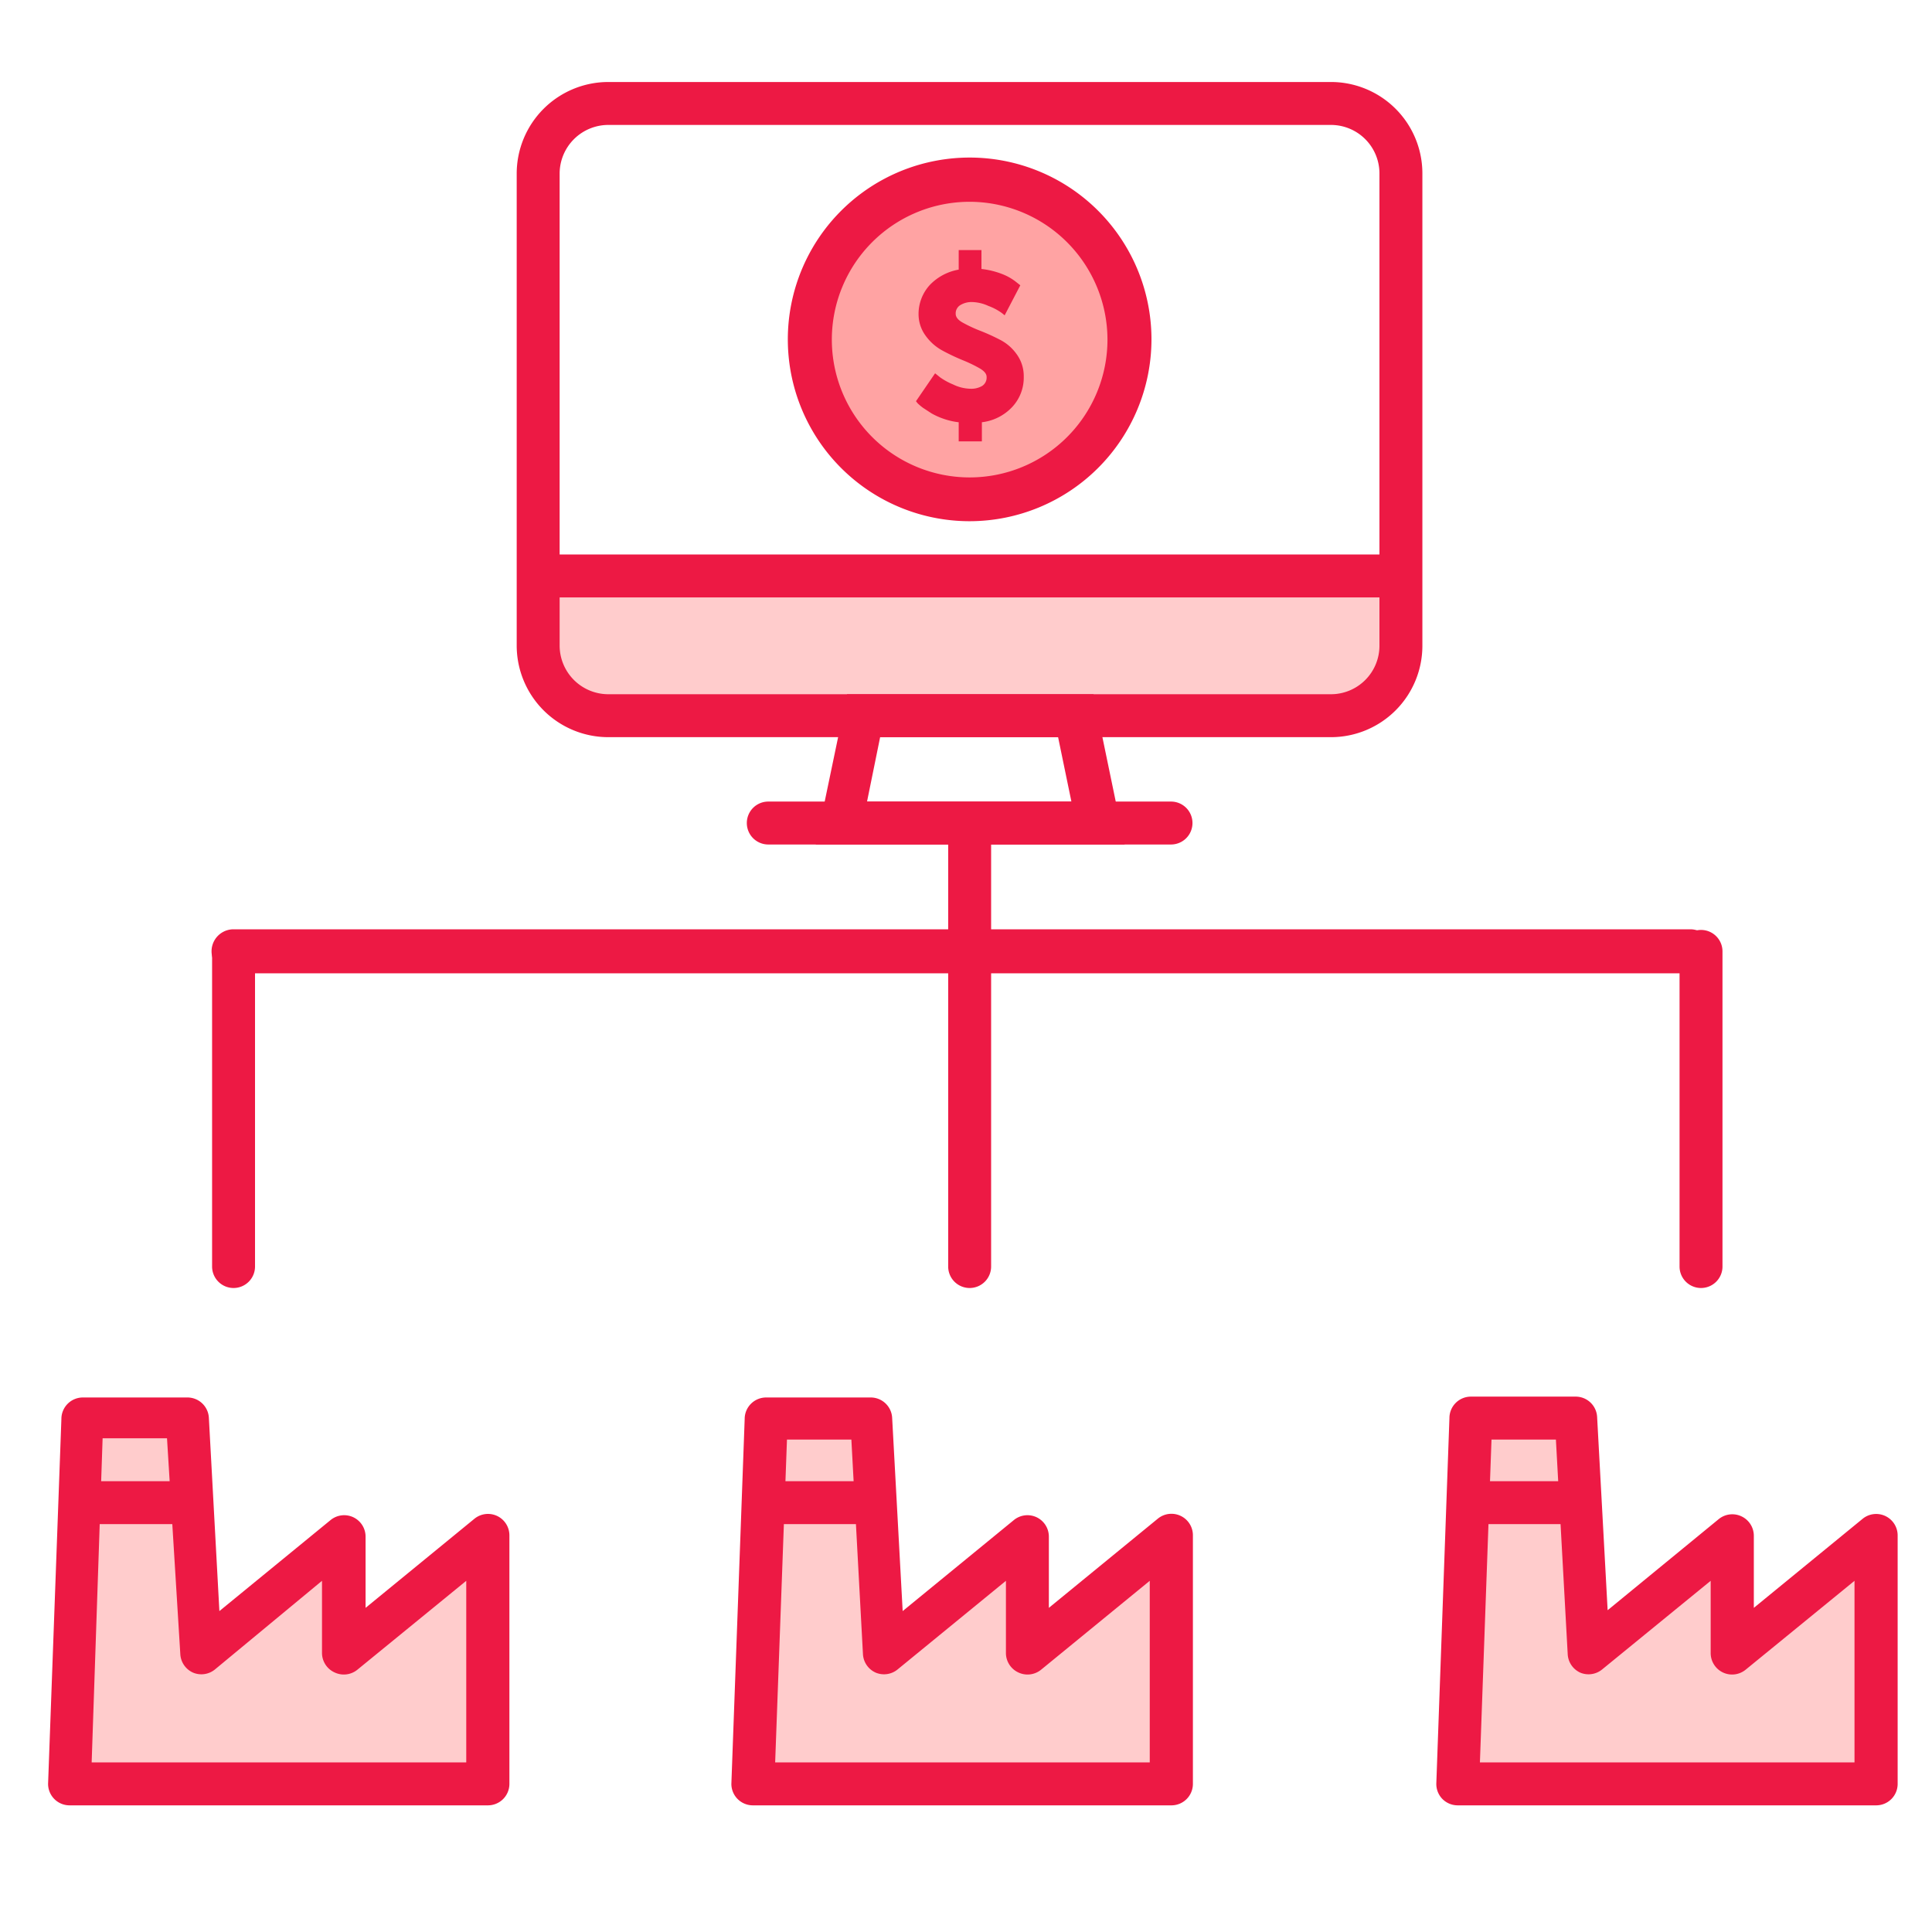
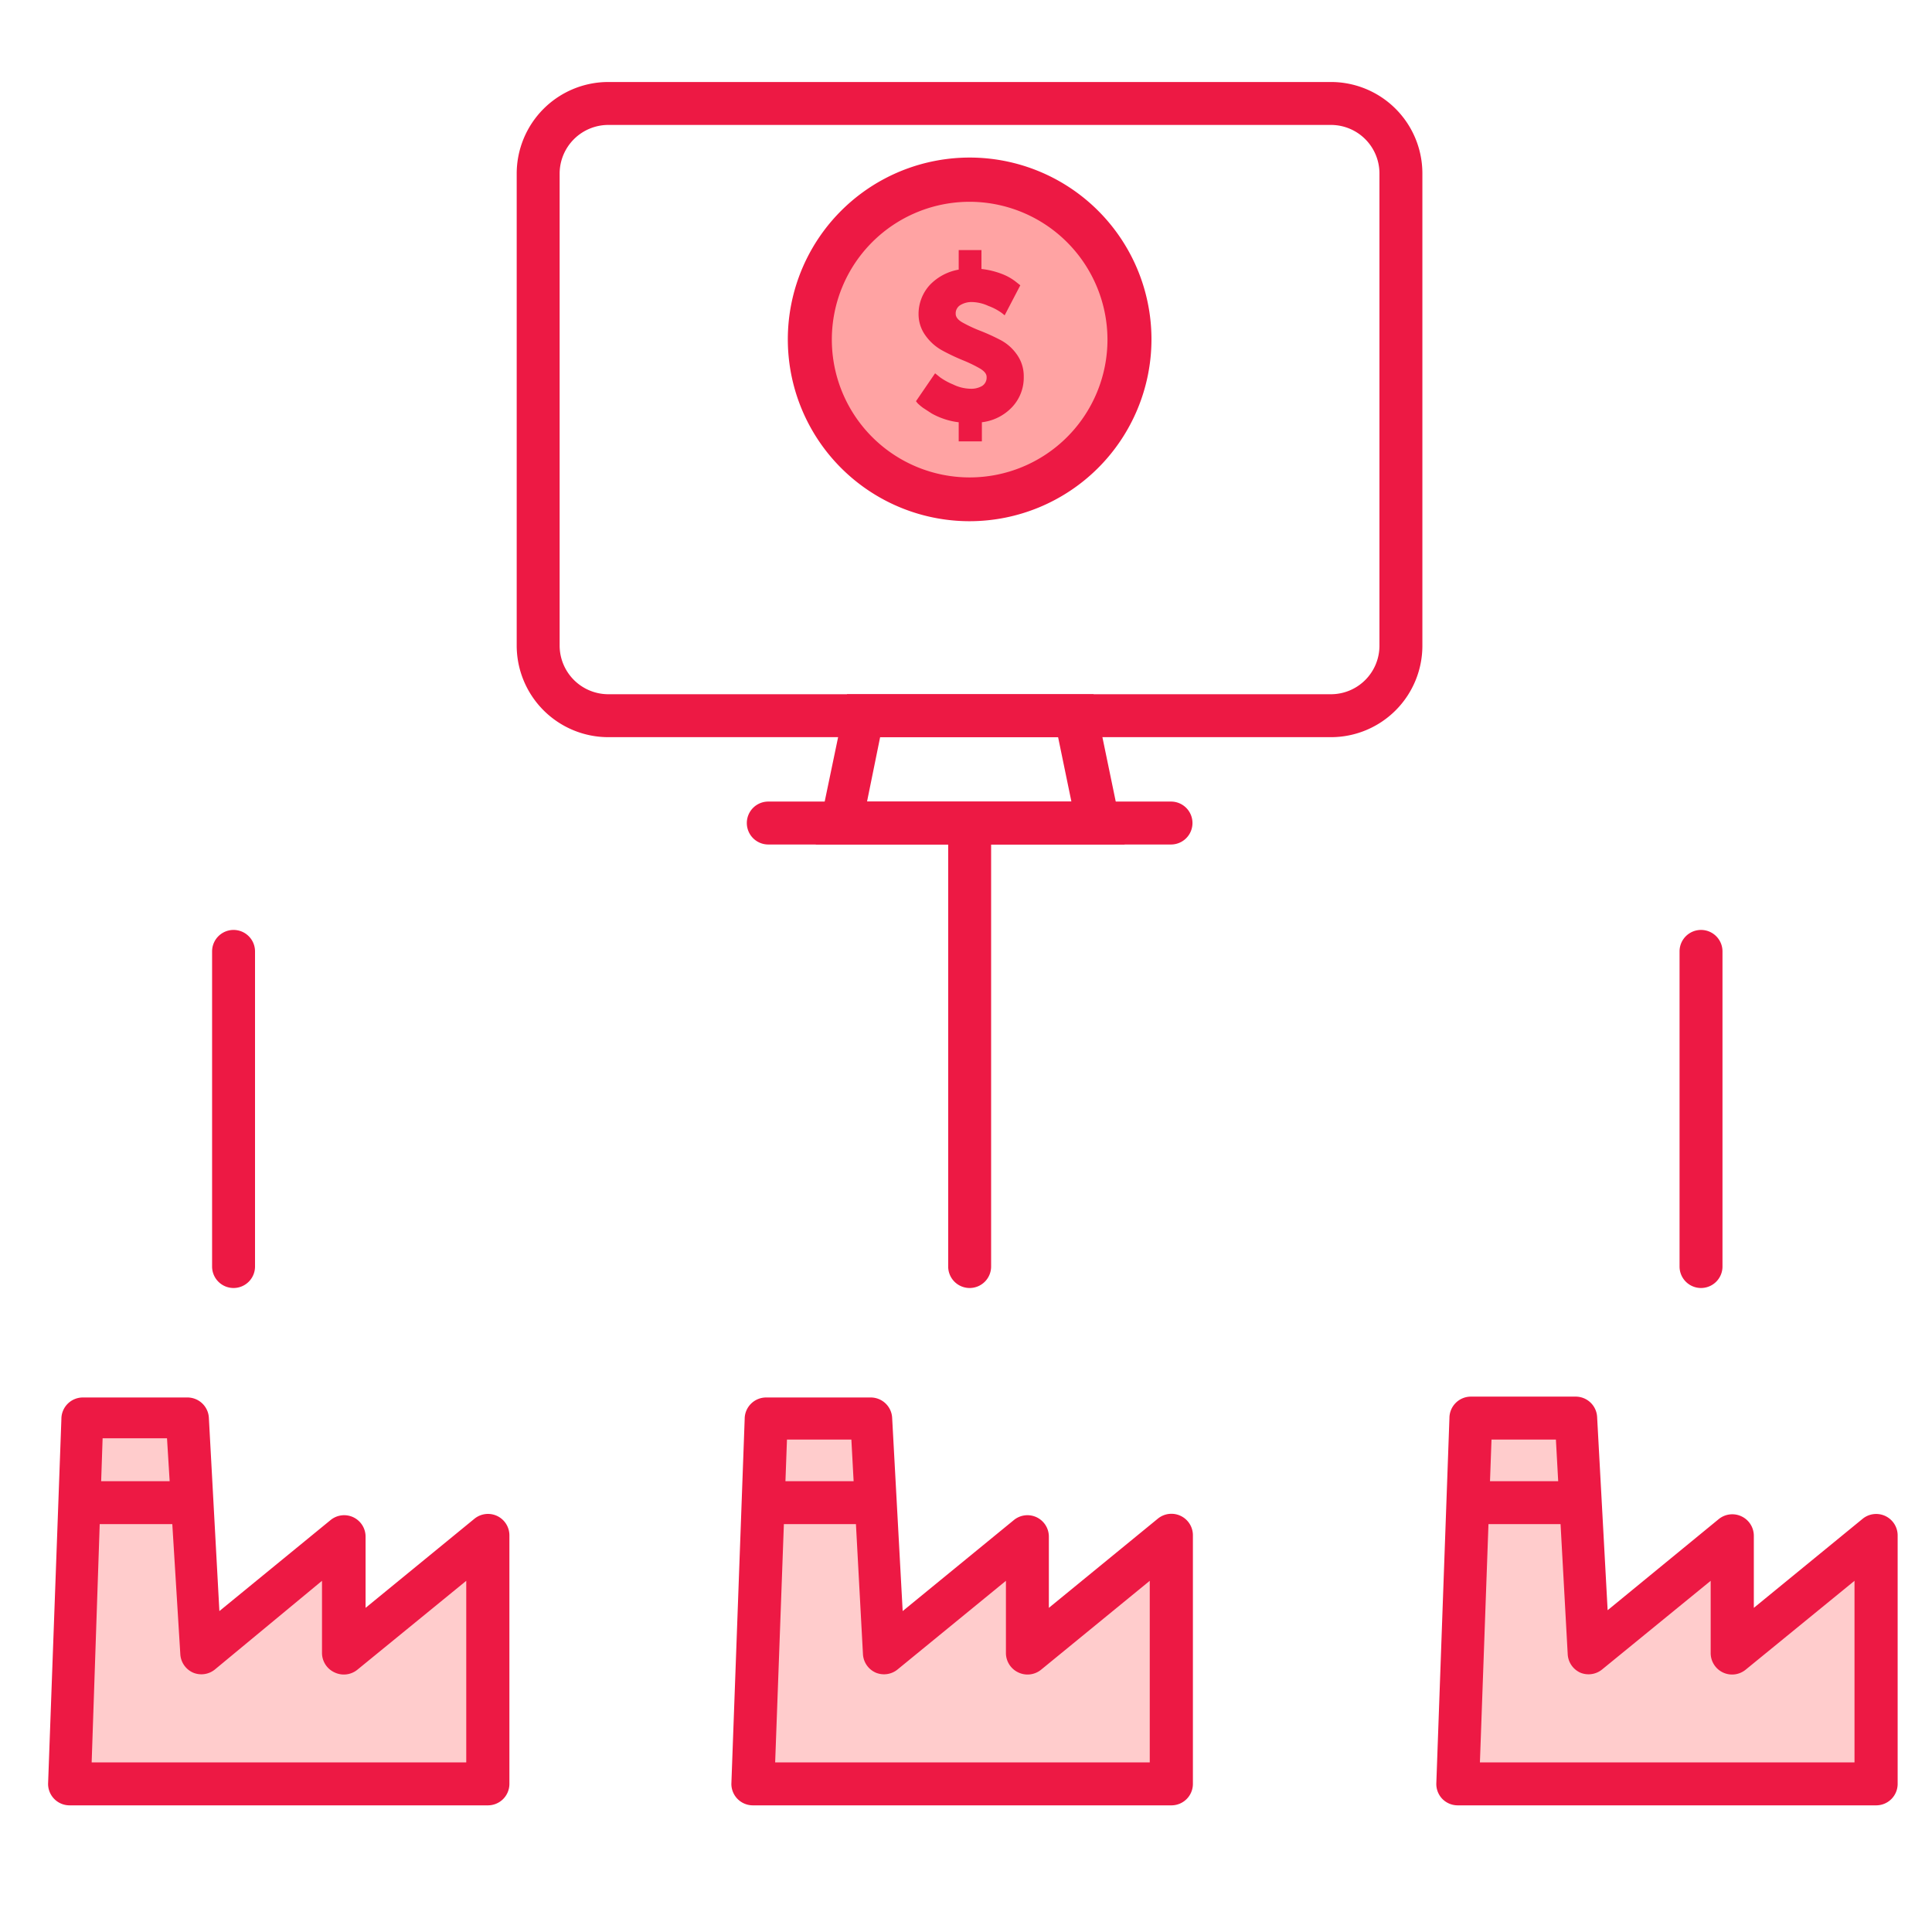
<svg xmlns="http://www.w3.org/2000/svg" id="Layer_1" data-name="Layer 1" viewBox="0 0 90 90">
  <defs>
    <style>.cls-1{fill:#fcc;}.cls-2{fill:#ed1944;}.cls-3{fill:#ffa3a3;}</style>
  </defs>
  <title>Paying_Overseas_Suppliers</title>
  <polygon class="cls-1" points="23.12 82.75 23.13 71.17 16.43 76.65 16.43 71.17 9.73 76.65 9.13 65.69 4.25 65.69 3.63 82.75 23.12 82.75" />
  <path class="cls-2" d="M22.72,84.1H3.24a1,1,0,0,1-1-1l.62-17a1,1,0,0,1,1-1H8.73a1,1,0,0,1,1,.95l.49,9,5.18-4.24a1,1,0,0,1,1.06-.13,1,1,0,0,1,.57.91V74.9l5.07-4.15a1,1,0,0,1,1.06-.13,1,1,0,0,1,.57.91V83.1A1,1,0,0,1,22.72,84.1Zm-18.45-2H21.72V73.64l-5.07,4.14a1,1,0,0,1-1.06.13A1,1,0,0,1,15,77V73.64L10,77.78a1,1,0,0,1-1,.14,1,1,0,0,1-.6-.86L7.78,67h-3Z" />
  <circle class="cls-3" cx="45.17" cy="15.82" r="7.44" />
  <path class="cls-2" d="M45.17,24.28a8.47,8.47,0,1,1,8.47-8.46A8.48,8.48,0,0,1,45.17,24.28Zm0-14.88a6.42,6.42,0,1,0,6.42,6.42A6.43,6.43,0,0,0,45.17,9.4Z" />
  <path class="cls-2" d="M42.67,18.69l.89-1.3.25.2a3.08,3.08,0,0,0,.59.32,1.93,1.93,0,0,0,.83.2,1,1,0,0,0,.52-.13.46.46,0,0,0,.21-.42c0-.14-.1-.27-.32-.4a6.54,6.54,0,0,0-.79-.38,9.76,9.76,0,0,1-.93-.44,2.33,2.33,0,0,1-.8-.7,1.69,1.69,0,0,1-.33-1,2,2,0,0,1,.52-1.36,2.44,2.44,0,0,1,1.35-.72v-.91h1.06v.88a3.81,3.81,0,0,1,1,.25,2.46,2.46,0,0,1,.62.36l.19.15-.73,1.4a1.72,1.72,0,0,0-.22-.17,2.59,2.59,0,0,0-.54-.27,1.92,1.92,0,0,0-.78-.18,1,1,0,0,0-.52.14.45.45,0,0,0-.22.41c0,.15.11.29.33.41a6.62,6.62,0,0,0,.79.37,9.53,9.53,0,0,1,.93.42,2.15,2.15,0,0,1,.79.68,1.73,1.73,0,0,1,.33,1.05,2,2,0,0,1-.52,1.39,2.3,2.3,0,0,1-1.43.73v.89H44.66v-.89a3.24,3.24,0,0,1-.7-.16,3.32,3.32,0,0,1-.56-.25L43,19a2.39,2.39,0,0,1-.25-.21Z" />
  <path class="cls-2" d="M45.17,60a1,1,0,0,1-1-1V38.42a1,1,0,0,1,2,0V59A1,1,0,0,1,45.17,60Z" />
  <path class="cls-2" d="M10.88,60a1,1,0,0,1-1-1V44.32a1,1,0,0,1,2,0V59A1,1,0,0,1,10.88,60Z" />
  <path class="cls-2" d="M79.24,60a1,1,0,0,1-1-1V44.32a1,1,0,0,1,2,0V59A1,1,0,0,1,79.24,60Z" />
-   <path class="cls-2" d="M78.74,45.34H10.88a1,1,0,1,1,0-2.05H78.74a1,1,0,0,1,0,2.05Z" />
-   <path class="cls-1" d="M65.27,26.83v3.25A3.26,3.26,0,0,1,62,33.34H28.34a3.26,3.26,0,0,1-3.27-3.26V26.83" />
  <path class="cls-2" d="M62,34.34H28.34a4.27,4.27,0,0,1-4.27-4.26v-22a4.27,4.27,0,0,1,4.27-4.26H62a4.26,4.26,0,0,1,4.26,4.26v22A4.26,4.26,0,0,1,62,34.34ZM28.34,5.82a2.27,2.27,0,0,0-2.27,2.26v22a2.27,2.27,0,0,0,2.27,2.26H62a2.26,2.26,0,0,0,2.26-2.26v-22A2.26,2.26,0,0,0,62,5.82Z" />
  <path class="cls-2" d="M52.39,39.34H38l1.46-7H50.94Zm-12-2h9.52l-.62-3H41Z" />
  <path class="cls-2" d="M54.55,39.34H35.79a1,1,0,1,1,0-2H54.55a1,1,0,0,1,0,2Z" />
-   <rect class="cls-2" x="24.98" y="25.83" width="40.39" height="2" />
  <path class="cls-2" d="M8.63,71H4.21a1,1,0,1,1,0-2H8.63a1,1,0,0,1,0,2Z" />
  <polygon class="cls-1" points="54.95 82.75 54.96 71.17 48.26 76.65 48.26 71.17 41.56 76.65 40.96 65.69 36.09 65.69 35.47 82.75 54.95 82.75" />
  <path class="cls-2" d="M54.56,84.1H35.07a1,1,0,0,1-1-1l.62-17a1,1,0,0,1,1-1h4.87a1,1,0,0,1,1,.95l.49,9,5.18-4.24a1,1,0,0,1,1.06-.13,1,1,0,0,1,.57.91V74.9l5.07-4.15a1,1,0,0,1,1.64.78V83.1A1,1,0,0,1,54.56,84.1Zm-18.45-2H53.56V73.64L48.5,77.78a1,1,0,0,1-1.06.13,1,1,0,0,1-.58-.9V73.64L41.8,77.78a1,1,0,0,1-1,.14,1,1,0,0,1-.6-.86l-.54-10h-3Z" />
  <path class="cls-2" d="M40.46,71H36.05a1,1,0,0,1,0-2h4.41a1,1,0,0,1,0,2Z" />
  <polygon class="cls-1" points="87.79 82.75 87.8 71.17 81.09 76.65 81.09 71.17 74.39 76.65 73.79 65.69 68.92 65.69 68.3 82.75 87.79 82.75" />
  <path class="cls-2" d="M87.39,84.1H67.9a1,1,0,0,1-.72-.31,1,1,0,0,1-.27-.73l.61-17a1,1,0,0,1,1-1H73.4a1,1,0,0,1,1,.95l.49,9,5.17-4.24a1,1,0,0,1,1.07-.13,1,1,0,0,1,.57.91V74.9l5.07-4.15a1,1,0,0,1,1.63.78V83.1A1,1,0,0,1,87.39,84.1Zm-18.45-2H86.39V73.64l-5.07,4.14a1,1,0,0,1-1.06.13,1,1,0,0,1-.57-.9V73.64l-5.07,4.14a1,1,0,0,1-1,.14,1,1,0,0,1-.59-.86l-.55-10h-3Z" />
  <path class="cls-2" d="M73.3,71H68.88a1,1,0,0,1,0-2H73.3a1,1,0,0,1,0,2Z" />
</svg>